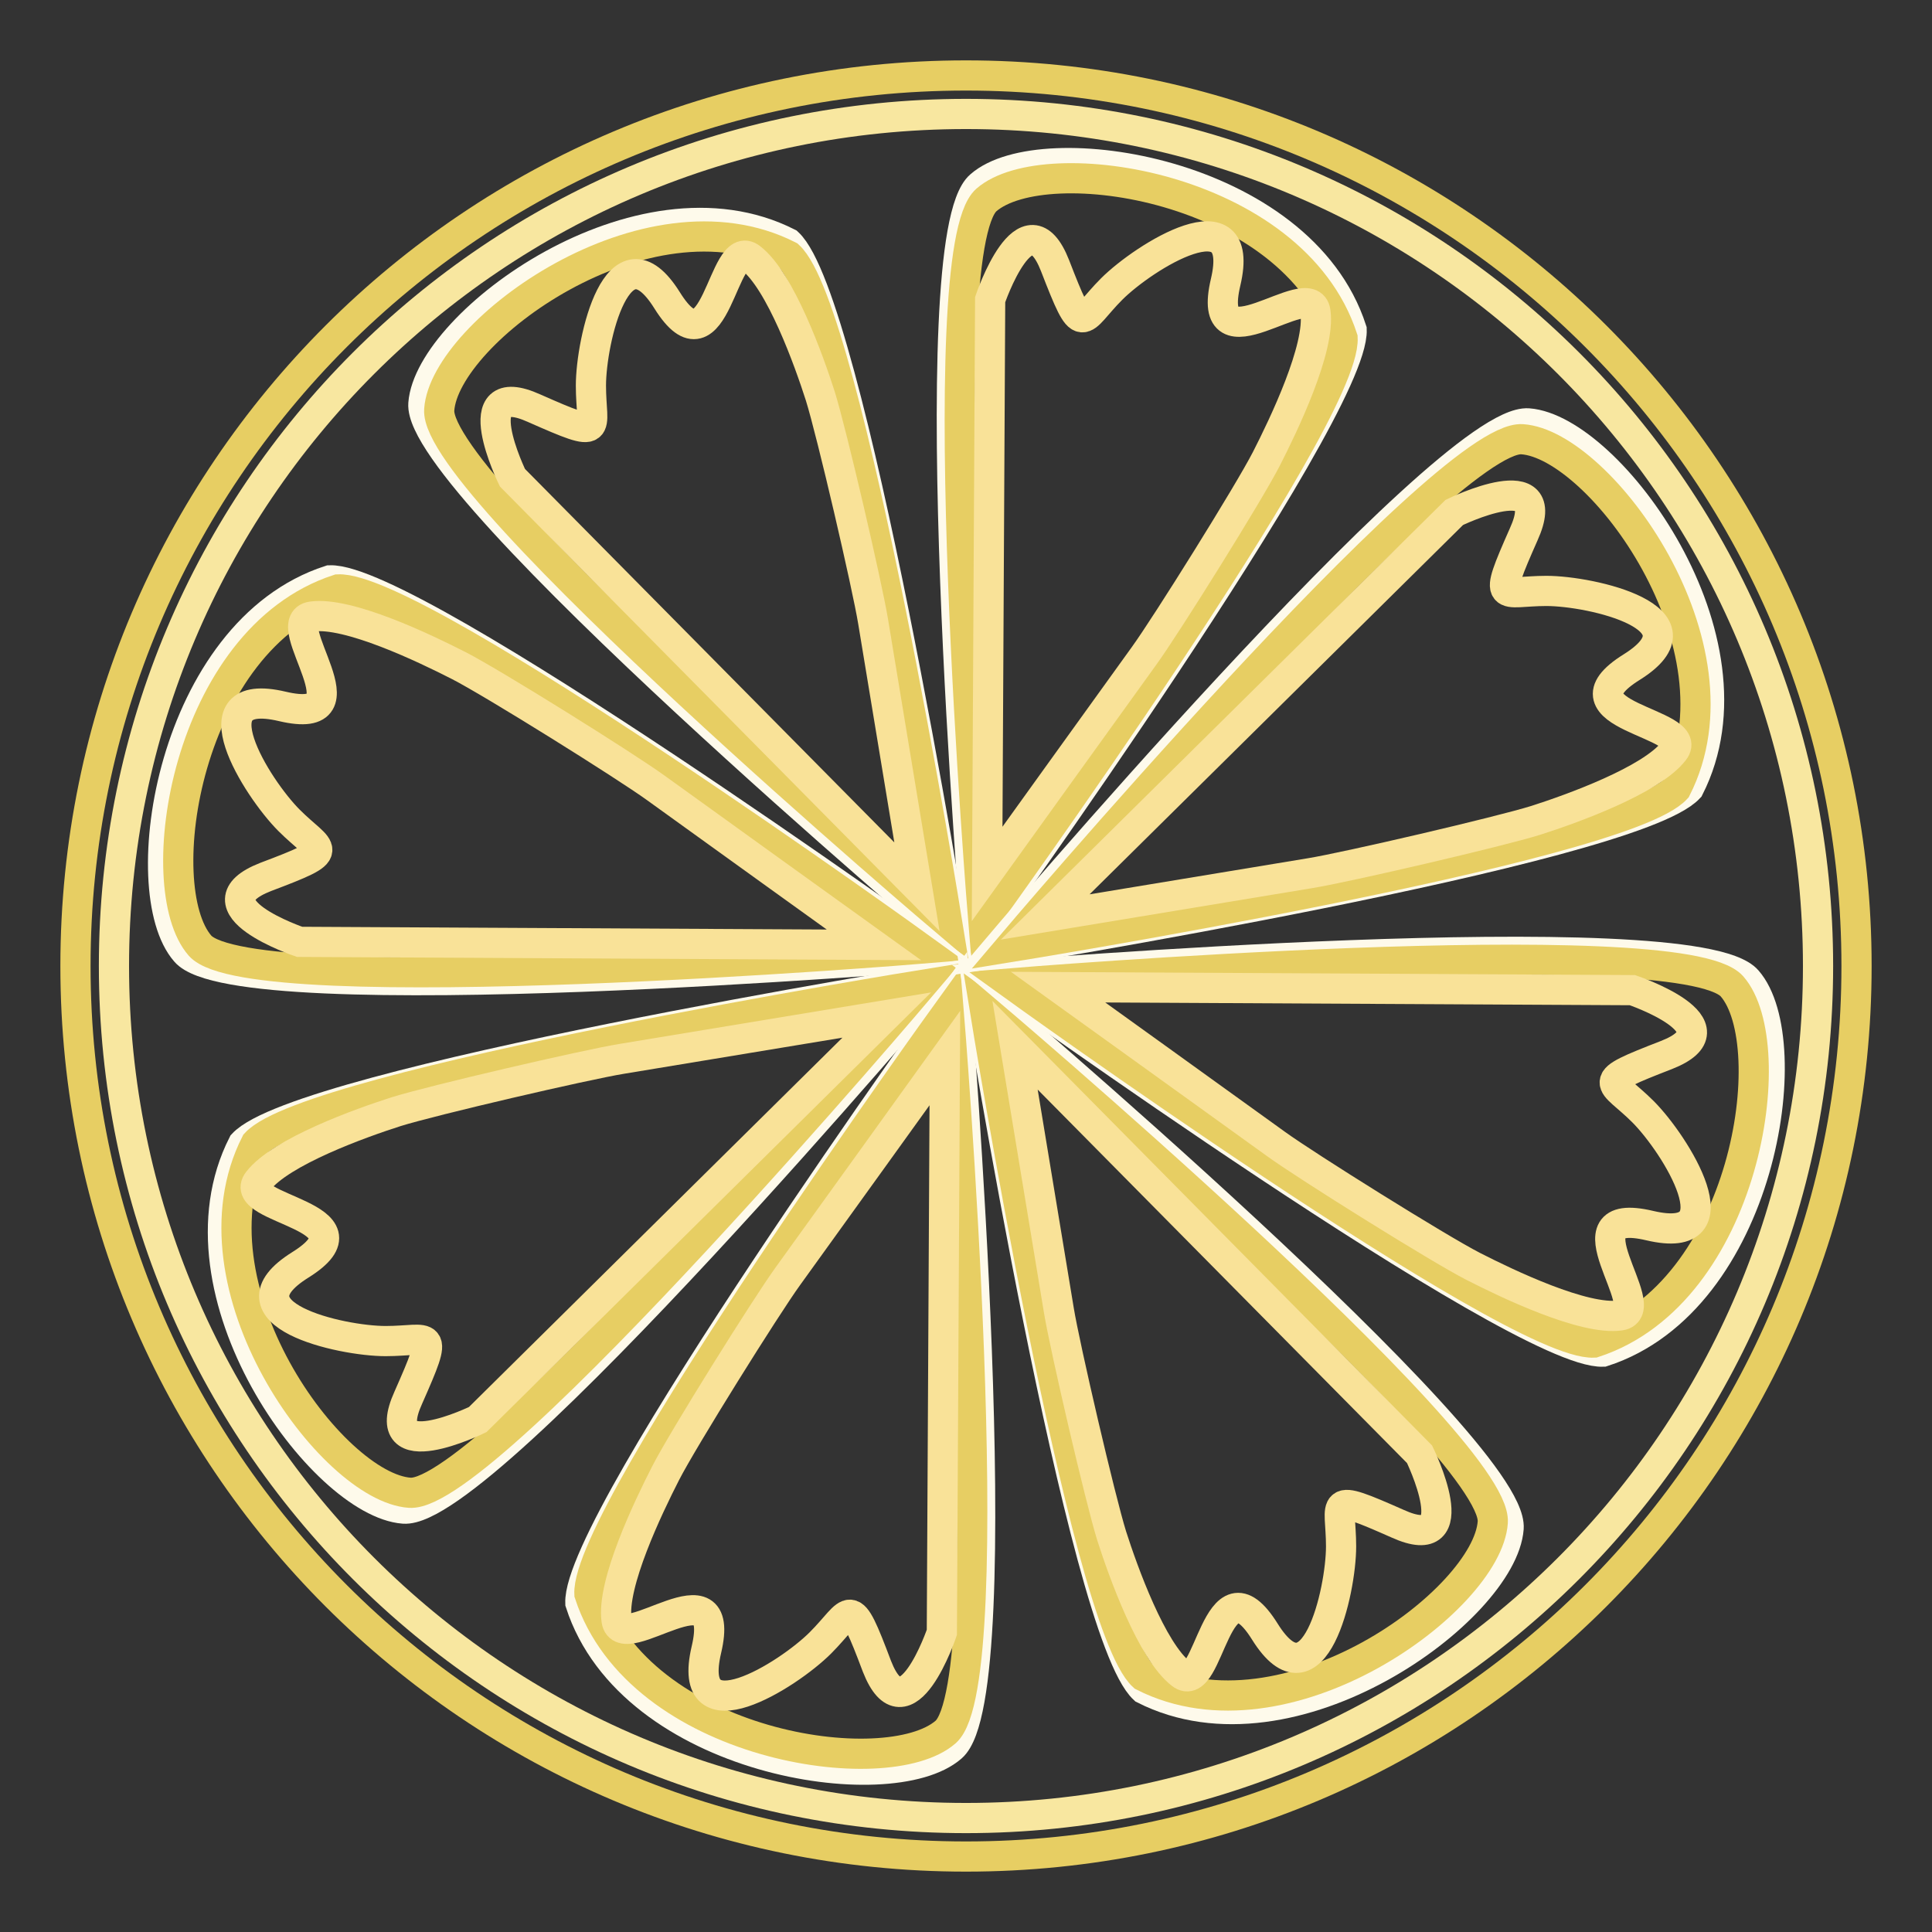
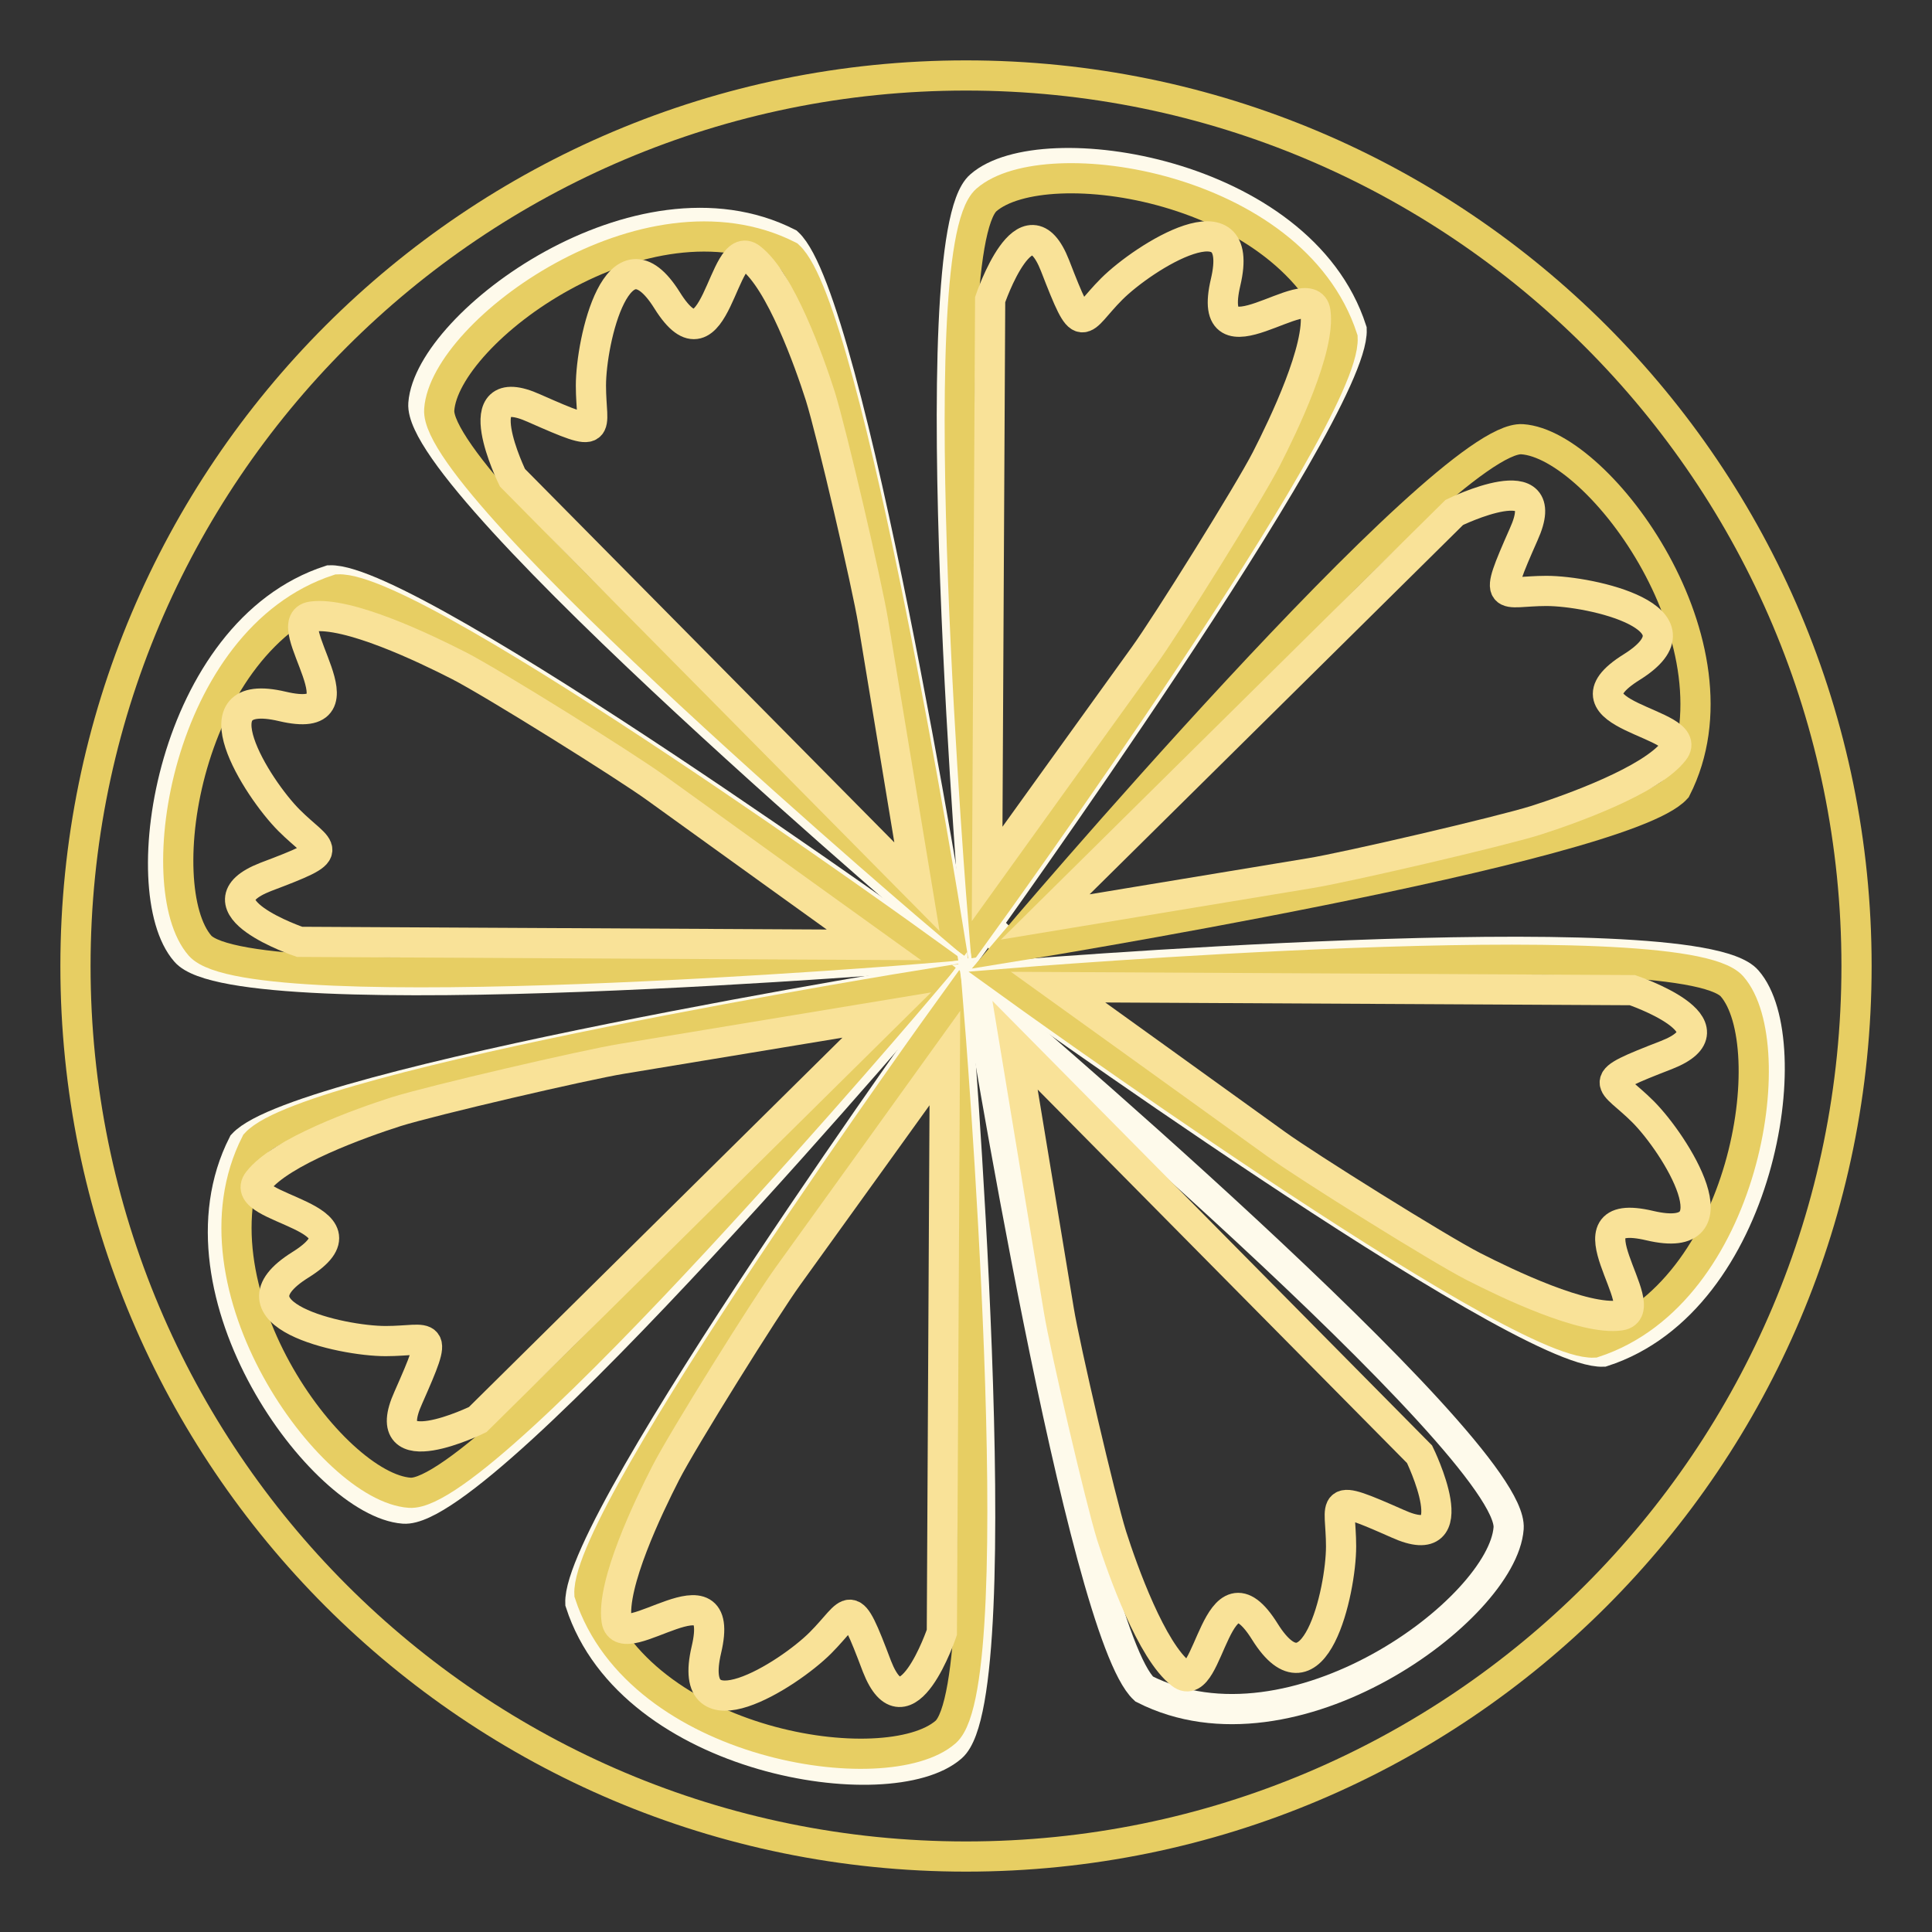
<svg xmlns="http://www.w3.org/2000/svg" version="1.1" x="0px" y="0px" viewBox="0 0 256 256" enable-background="new 0 0 256 256" xml:space="preserve">
  <rect x="0" y="0" width="256" height="256" fill="#333333" stroke="none" />
  <g>
    <path stroke-width="4" fill-opacity="0" stroke="#e7ce63" d="M10,128c0,65.2,52.8,118,118,118c65.2,0,118-52.8,118-118c0-65.2-52.8-118-118-118C62.8,10,10,62.8,10,128z " />
-     <path stroke-width="4" fill-opacity="0" stroke="#f8e7a0" d="M15.1,128c0,62.4,50.6,112.9,112.9,112.9S240.9,190.4,240.9,128S190.4,15.1,128,15.1S15.1,65.6,15.1,128z" />
    <path stroke-width="4" fill-opacity="0" stroke="#fefaeb" d="M122.2,128c0,3.2,2.6,5.8,5.8,5.8c3.2,0,5.8-2.6,5.8-5.8c0,0,0,0,0,0c0-3.2-2.6-5.8-5.8-5.8 S122.2,124.8,122.2,128C122.2,128,122.2,128,122.2,128z" />
    <path stroke-width="4" fill-opacity="0" stroke="#fefaeb" d="M129.4,124.3c0,0-7.7-92.7,0.5-99.7c8.1-7.1,42.4-1.9,49.2,19.1C179.5,54.7,129.4,124.3,129.4,124.3 L129.4,124.3z" />
    <path stroke-width="4" fill-opacity="0" stroke="#e7ce63" d="M130.3,122.1c0,0-7.3-88.8,0.4-95.6c7.8-6.8,40.6-1.9,47.2,18.3C178.4,55.5,130.3,122.1,130.3,122.1 L130.3,122.1z" />
    <path stroke-width="4" fill-opacity="0" stroke="#f9e298" d="M131.2,39.7c0,0,4.8-14.2,8.6-4.5c3.8,9.8,3.2,7.4,7.5,3.1c4.3-4.3,17.9-12.8,15.1-0.9 c-2.8,11.9,11.2-0.9,11.9,3.9c0.7,4.8-4.2,15-6.5,19.5c-2.3,4.5-13.3,22.1-16.2,26.1s-20.8,28.9-20.8,28.9L131.2,39.7z" />
    <path stroke-width="4" fill-opacity="0" stroke="#fefaeb" d="M126.3,124.4c0,0-71-60.1-70.2-70.9c0.8-10.7,28.6-31.3,48.3-21.3C112.6,39.8,126.3,124.4,126.3,124.4z" />
    <path stroke-width="4" fill-opacity="0" stroke="#e7ce63" d="M125.5,122.2c0,0-68-57.6-67.3-67.9c0.7-10.3,27.4-30,46.3-20.4C112.4,41.1,125.5,122.2,125.5,122.2z" />
    <path stroke-width="4" fill-opacity="0" stroke="#f9e298" d="M67.9,63.3c0,0-6.6-13.5,2.9-9.2c9.5,4.2,7.5,3,7.5-3c0-6,3.6-21.7,10.1-11.3c6.5,10.4,7.3-8.6,11.1-5.6 c3.9,3,7.7,13.6,9.2,18.3c1.5,4.8,6.2,25,7,29.9c0.8,4.9,5.8,35.1,5.8,35.1L67.9,63.3z" />
    <path stroke-width="4" fill-opacity="0" stroke="#fefaeb" d="M124.3,126.6c0,0-92.7,7.7-99.7-0.5c-7.1-8.1-1.9-42.4,19.1-49.2C54.7,76.5,124.3,126.6,124.3,126.6 L124.3,126.6z" />
    <path stroke-width="4" fill-opacity="0" stroke="#e7ce63" d="M122.1,125.7c0,0-88.8,7.3-95.6-0.4c-6.8-7.8-1.9-40.6,18.3-47.2C55.5,77.6,122.1,125.7,122.1,125.7z" />
    <path stroke-width="4" fill-opacity="0" stroke="#f9e298" d="M39.7,124.8c0,0-14.2-4.8-4.5-8.6c9.8-3.7,7.4-3.2,3.1-7.5c-4.3-4.3-12.8-17.9-0.9-15.1 c11.9,2.8-0.9-11.2,3.9-11.9c4.8-0.7,15,4.2,19.5,6.5c4.5,2.3,22.1,13.3,26.1,16.2c4,2.9,28.9,20.8,28.9,20.8L39.7,124.8z" />
    <path stroke-width="4" fill-opacity="0" stroke="#fefaeb" d="M124.4,129.7c0,0-60.1,71-70.9,70.2c-10.7-0.8-31.3-28.6-21.3-48.3C39.8,143.4,124.4,129.7,124.4,129.7z" />
    <path stroke-width="4" fill-opacity="0" stroke="#e7ce63" d="M122.2,130.5c0,0-57.6,68-67.9,67.3c-10.3-0.7-30-27.4-20.4-46.3C41.1,143.6,122.2,130.5,122.2,130.5z" />
    <path stroke-width="4" fill-opacity="0" stroke="#f9e298" d="M63.3,188.1c0,0-13.5,6.6-9.2-2.9c4.2-9.5,3-7.5-3-7.5s-21.7-3.6-11.3-10.1c10.4-6.5-8.6-7.3-5.6-11.1 c3-3.9,13.6-7.7,18.3-9.2c4.8-1.5,25-6.2,29.9-7c4.9-0.8,35.1-5.8,35.1-5.8L63.3,188.1z" />
    <path stroke-width="4" fill-opacity="0" stroke="#fefaeb" d="M126.6,131.7c0,0,7.7,92.7-0.5,99.8c-8.1,7.1-42.4,1.9-49.2-19.1C76.5,201.3,126.6,131.7,126.6,131.7z" />
    <path stroke-width="4" fill-opacity="0" stroke="#e7ce63" d="M125.7,133.9c0,0,7.3,88.8-0.4,95.6c-7.8,6.8-40.6,1.9-47.2-18.3C77.6,200.5,125.7,133.9,125.7,133.9z" />
    <path stroke-width="4" fill-opacity="0" stroke="#f9e298" d="M124.8,216.3c0,0-4.8,14.2-8.6,4.5c-3.7-9.8-3.2-7.4-7.5-3.1c-4.3,4.3-17.9,12.8-15.1,0.9 c2.8-11.9-11.2,0.9-11.9-3.9s4.2-15,6.5-19.5c2.3-4.5,13.3-22.1,16.2-26.1c2.9-4,20.8-28.9,20.8-28.9L124.8,216.3L124.8,216.3z" />
    <path stroke-width="4" fill-opacity="0" stroke="#fefaeb" d="M129.7,131.6c0,0,71,60.1,70.2,70.9c-0.8,10.7-28.6,31.3-48.3,21.3C143.4,216.2,129.7,131.6,129.7,131.6 L129.7,131.6z" />
-     <path stroke-width="4" fill-opacity="0" stroke="#e7ce63" d="M130.5,133.8c0,0,68,57.6,67.3,67.9c-0.7,10.3-27.4,30-46.3,20.4C143.6,214.9,130.5,133.8,130.5,133.8z" />
    <path stroke-width="4" fill-opacity="0" stroke="#f9e298" d="M188.1,192.7c0,0,6.6,13.5-2.9,9.2c-9.5-4.2-7.5-3-7.5,3s-3.6,21.7-10.1,11.3c-6.5-10.4-7.3,8.6-11.1,5.6 c-3.9-3-7.7-13.6-9.2-18.3c-1.5-4.8-6.2-25-7-29.9s-5.8-35.1-5.8-35.1L188.1,192.7L188.1,192.7z" />
    <path stroke-width="4" fill-opacity="0" stroke="#fefaeb" d="M131.7,129.4c0,0,92.7-7.7,99.8,0.5c7.1,8.1,1.9,42.4-19.1,49.2C201.3,179.5,131.7,129.4,131.7,129.4z" />
    <path stroke-width="4" fill-opacity="0" stroke="#e7ce63" d="M133.9,130.3c0,0,88.8-7.3,95.6,0.4c6.8,7.8,1.9,40.6-18.3,47.2C200.5,178.4,133.9,130.3,133.9,130.3 L133.9,130.3z" />
    <path stroke-width="4" fill-opacity="0" stroke="#f9e298" d="M216.3,131.2c0,0,14.2,4.8,4.5,8.6c-9.8,3.8-7.4,3.2-3.1,7.5c4.3,4.3,12.8,17.9,0.9,15.1 c-11.9-2.8,0.9,11.2-3.9,11.9c-4.8,0.7-15-4.2-19.5-6.5c-4.5-2.3-22.1-13.3-26.1-16.2s-28.9-20.8-28.9-20.8L216.3,131.2 L216.3,131.2z" />
-     <path stroke-width="4" fill-opacity="0" stroke="#fefaeb" d="M131.6,126.3c0,0,60.1-71,70.9-70.2c10.7,0.8,31.3,28.6,21.3,48.3C216.2,112.6,131.6,126.3,131.6,126.3 L131.6,126.3z" />
    <path stroke-width="4" fill-opacity="0" stroke="#e7ce63" d="M133.8,125.5c0,0,57.6-68,67.9-67.3c10.3,0.7,30,27.4,20.4,46.3C214.9,112.4,133.8,125.5,133.8,125.5z" />
    <path stroke-width="4" fill-opacity="0" stroke="#f9e298" d="M192.7,67.9c0,0,13.5-6.6,9.2,2.9c-4.2,9.5-3,7.5,3,7.5c6,0,21.7,3.6,11.3,10.1c-10.4,6.5,8.6,7.3,5.6,11.1 c-3,3.9-13.6,7.7-18.3,9.2c-4.8,1.5-25,6.2-29.9,7c-4.9,0.8-35.1,5.8-35.1,5.8L192.7,67.9L192.7,67.9z" />
  </g>
</svg>